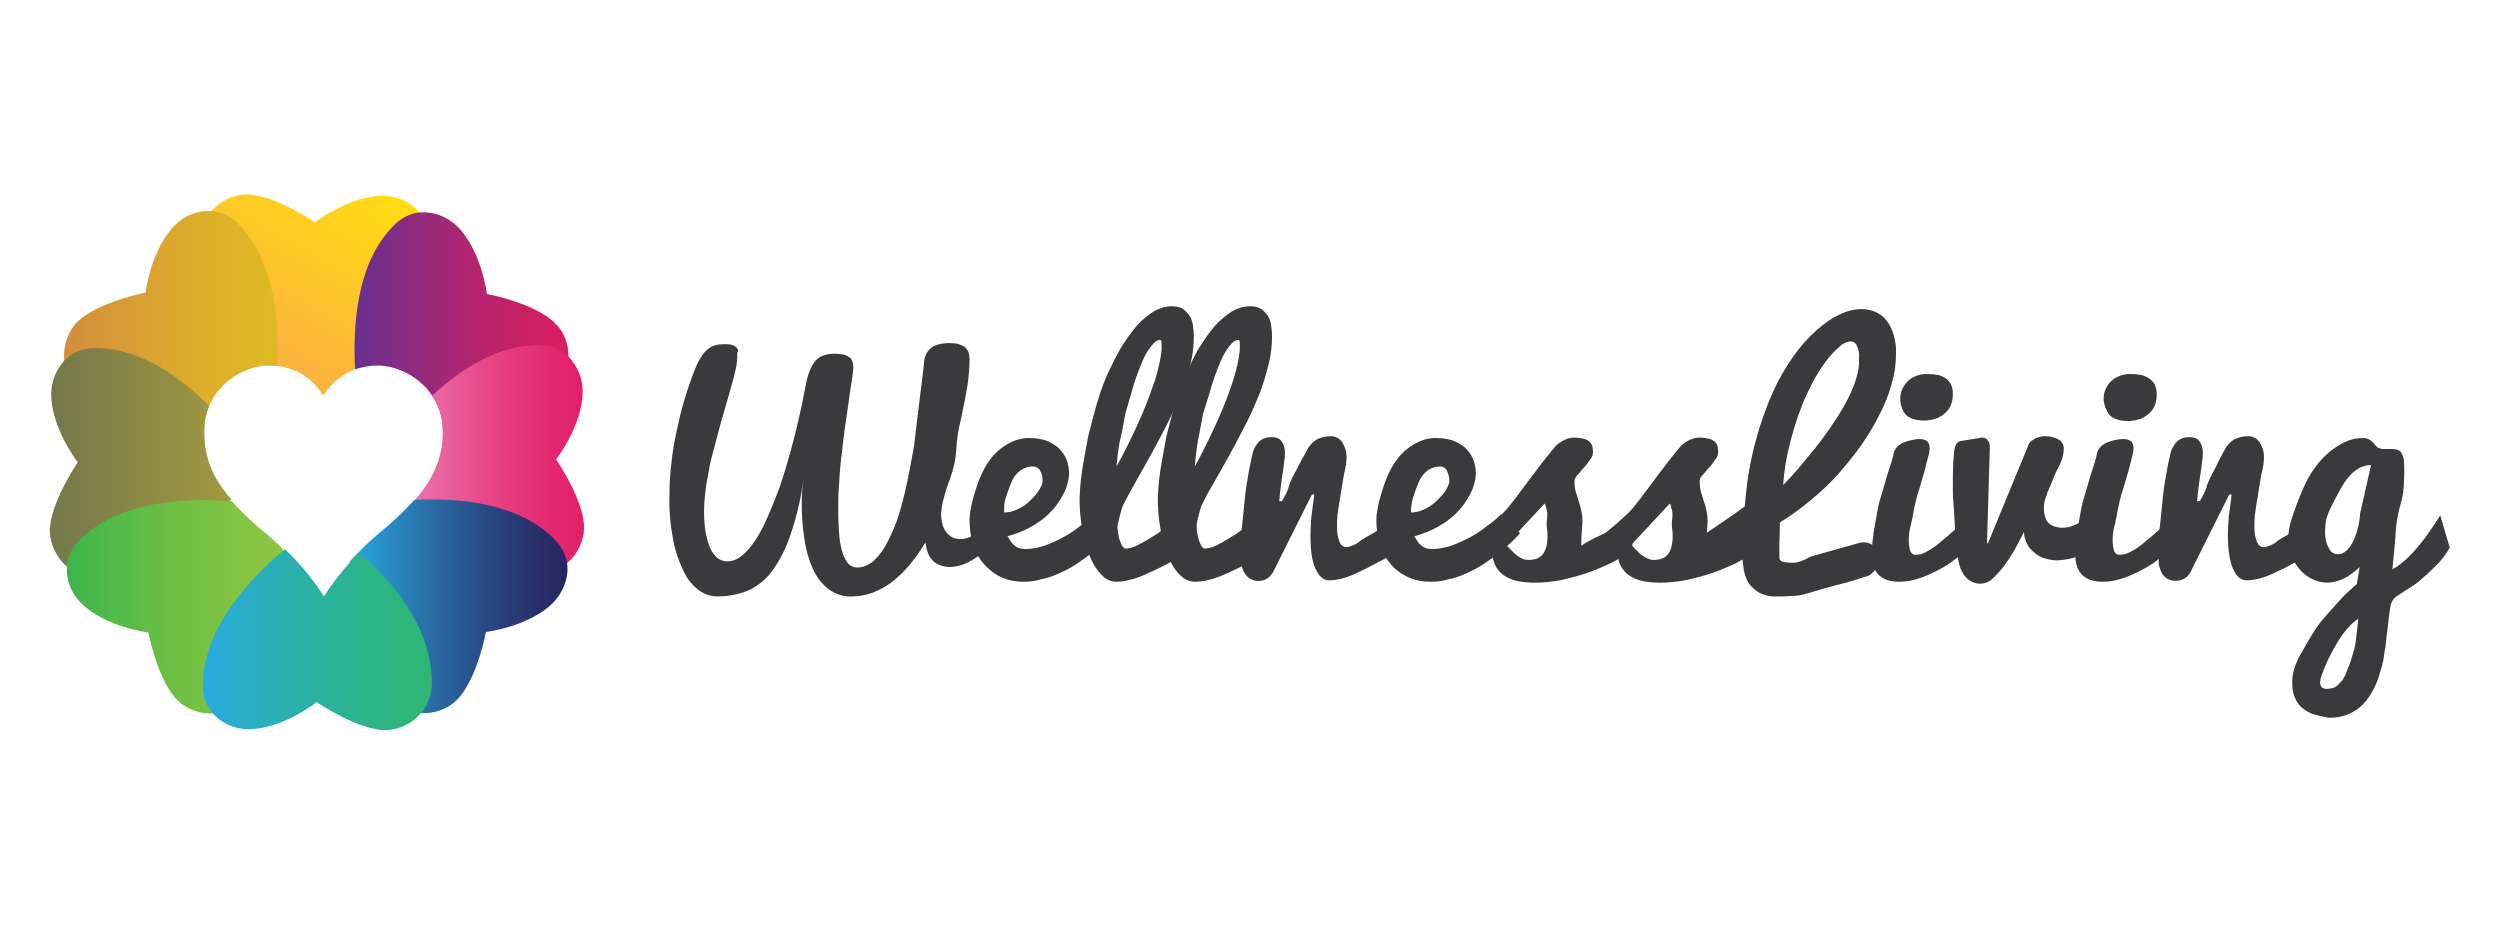
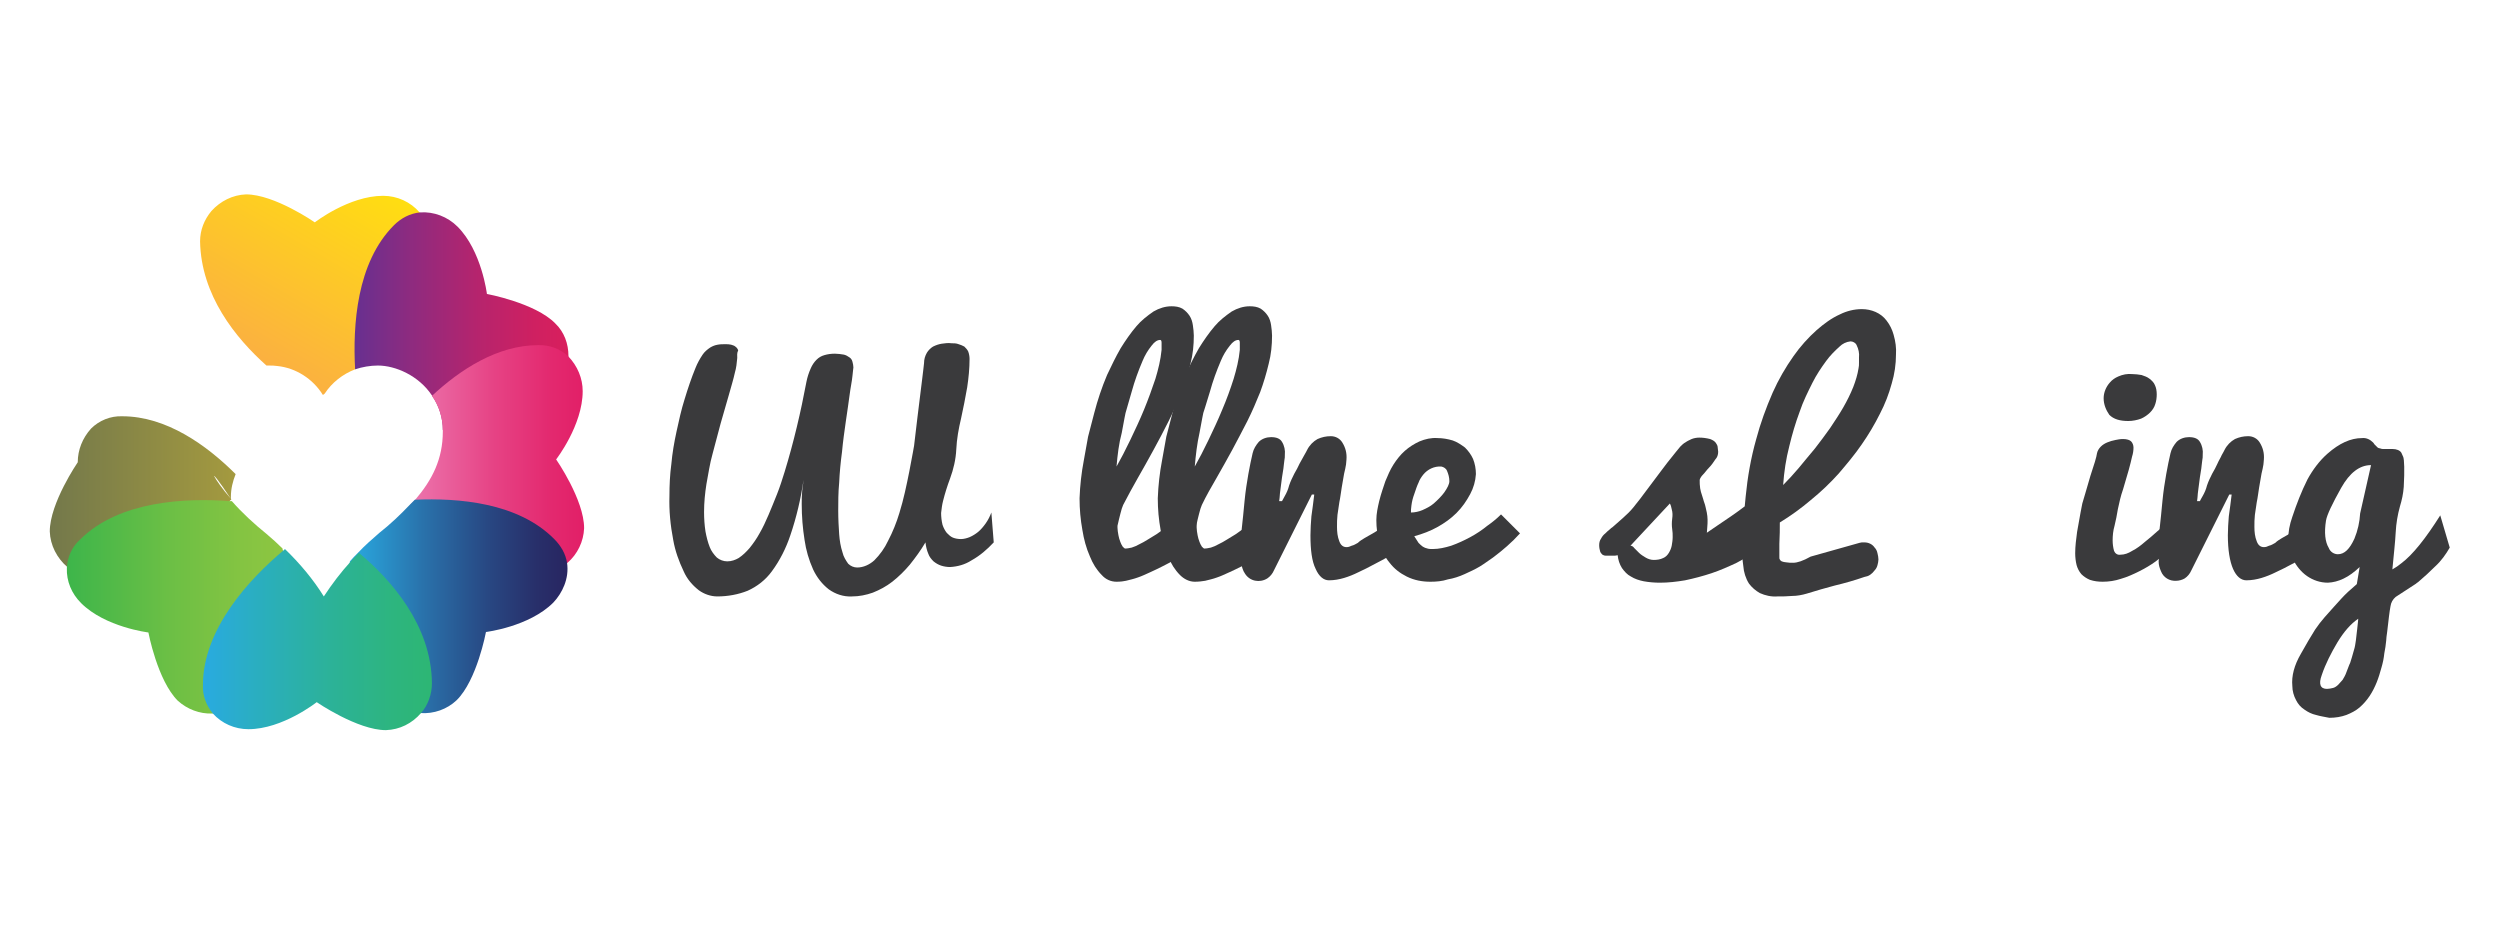
<svg xmlns="http://www.w3.org/2000/svg" version="1.1" id="Layer_1" x="0px" y="0px" viewBox="0 0 527.3 195.1" style="enable-background:new 0 0 527.3 195.1;" xml:space="preserve">
  <style type="text/css"> .st0{fill:url(#SVGID_1_);} .st1{fill:url(#SVGID_00000031902441864049784580000012539529058565798335_);} .st2{fill:url(#SVGID_00000072272737438660413370000007702551835309227455_);} .st3{fill:url(#SVGID_00000135654100695735781820000000713861931876781220_);} .st4{fill:url(#SVGID_00000147932413387389277880000014606493343750386829_);} .st5{fill:url(#SVGID_00000085237990672955043170000014939406689387350450_);} .st6{fill:url(#SVGID_00000178193219101779479140000005283765555024979093_);} .st7{fill:url(#SVGID_00000040542564068612588810000005120961195029388169_);} .st8{fill:#F9ED32;} .st9{fill:none;} .st10{fill:#3A3A3C;} </style>
  <g>
    <g id="Layer_2_00000090279751258432540580000009544491519686738602_">
      <g id="Layer_1-2">
        <linearGradient id="SVGID_1_" gradientUnits="userSpaceOnUse" x1="53.263" y1="122.544" x2="75.669" y2="161.354" gradientTransform="matrix(1 0 0 -1 0 198)">
          <stop offset="0" style="stop-color:#FBB041" />
          <stop offset="0.92" style="stop-color:#FFDA15" />
          <stop offset="1" style="stop-color:#FFDE11" />
        </linearGradient>
        <path class="st0" d="M90.6,50.6c0,11.1-8.7,21.1-15.7,27.3c0,0,0,0,0,0l0,0c-2.6,1-4.9,2.8-6.4,5.1c-0.1,0.1-0.2,0.2-0.4,0.3 c-2.1-3.4-5.7-5.7-9.6-6.1c-0.6-0.1-1.2-0.1-1.8-0.1c-0.2,0-0.3,0-0.5,0c-6.5-5.8-13.8-14.8-14-26.2c0-2.4,0.9-4.6,2.4-6.4 c1.9-2.1,4.5-3.4,7.3-3.5c6,0,14.5,5.9,14.5,5.9s7.2-5.6,14.4-5.6c3,0,5.8,1.3,7.7,3.5C89.9,46.5,90.6,48.5,90.6,50.6z" />
        <linearGradient id="SVGID_00000132791377150763867290000018233405518277740206_" gradientUnits="userSpaceOnUse" x1="13.387" y1="130.462" x2="58.56" y2="130.462" gradientTransform="matrix(1 0 0 -1 0 198)">
          <stop offset="0" style="stop-color:#D48C3D" />
          <stop offset="0.18" style="stop-color:#D79737" />
          <stop offset="0.69" style="stop-color:#DDB02A" />
          <stop offset="1" style="stop-color:#DFBA25" />
        </linearGradient>
-         <path style="fill:url(#SVGID_00000132791377150763867290000018233405518277740206_);" d="M58.5,77.2c-0.6-0.1-1.2-0.1-1.8-0.1 c-0.2,0-0.3,0-0.5,0c-4.3,0.2-9.9,3.2-12.1,8.6c-0.6,1.5-1,3.1-1,4.8c-8.5,0.3-19.1-1.3-26.8-8.7c-1.5-1.5-2.5-3.5-2.7-5.6 c-0.4-3,0.6-6.1,2.7-8.3c4.3-4.2,14.4-6.2,14.4-6.2s1.1-9.1,6.2-14.2c2.1-2.1,4.9-3.2,7.8-3c2.1,0.2,4.1,1.2,5.6,2.8 C58,55,58.9,67.9,58.5,77.2z" />
        <linearGradient id="SVGID_00000161633112038182061250000014669048662540033934_" gradientUnits="userSpaceOnUse" x1="10.476" y1="100.231" x2="48.776" y2="100.231" gradientTransform="matrix(1 0 0 -1 0 198)">
          <stop offset="0" style="stop-color:#73784B" />
          <stop offset="8.000000e-02" style="stop-color:#777B4A" />
          <stop offset="1" style="stop-color:#A3993F" />
        </linearGradient>
-         <path style="fill:url(#SVGID_00000161633112038182061250000014669048662540033934_);" d="M48.8,105.3c-0.1,0.1-0.1,0.2-0.2,0.2 c-5.6,7-15.4,16.3-28.2,16.4c-2.3,0-4.5-0.8-6.2-2.3c-2.2-1.9-3.6-4.6-3.7-7.5c0-6,5.9-14.6,5.9-14.6s-5.6-7.2-5.6-14.4 c0-2.6,1-5.1,2.8-7.1c1.7-1.7,4.1-2.7,6.6-2.6c9.3,0,17.8,6.1,23.9,12.2c-0.6,1.5-1,3.1-1,4.8c0,0.1,0,0.3,0,0.4 C43,96.7,45.1,101.2,48.8,105.3z" />
+         <path style="fill:url(#SVGID_00000161633112038182061250000014669048662540033934_);" d="M48.8,105.3c-0.1,0.1-0.1,0.2-0.2,0.2 c-5.6,7-15.4,16.3-28.2,16.4c-2.3,0-4.5-0.8-6.2-2.3c-2.2-1.9-3.6-4.6-3.7-7.5c0-6,5.9-14.6,5.9-14.6c0-2.6,1-5.1,2.8-7.1c1.7-1.7,4.1-2.7,6.6-2.6c9.3,0,17.8,6.1,23.9,12.2c-0.6,1.5-1,3.1-1,4.8c0,0.1,0,0.3,0,0.4 C43,96.7,45.1,101.2,48.8,105.3z" />
        <linearGradient id="SVGID_00000145774905957719241760000001055098011956041395_" gradientUnits="userSpaceOnUse" x1="14.15" y1="70.066" x2="60.148" y2="70.066" gradientTransform="matrix(1 0 0 -1 0 198)">
          <stop offset="0" style="stop-color:#3DB54A" />
          <stop offset="4.000000e-02" style="stop-color:#41B64A" />
          <stop offset="0.46" style="stop-color:#6BBF45" />
          <stop offset="0.8" style="stop-color:#84C442" />
          <stop offset="1" style="stop-color:#8EC641" />
        </linearGradient>
        <path style="fill:url(#SVGID_00000145774905957719241760000001055098011956041395_);" d="M51.4,147.7c-1.8,1.8-4.1,2.8-6.6,2.8 c-2.7,0.1-5.3-0.9-7.3-2.7c-4.3-4.3-6.2-14.4-6.2-14.4s-9.1-1.1-14.2-6.2c-2-2-3.1-4.6-3-7.4c0.1-2.3,1.1-4.5,2.8-6 c8.2-8.2,22.3-8.8,31.6-8.1l0.4,0c2.2,2.5,4.7,4.8,7.3,6.9c1.2,1,2.4,2.1,3.4,3.1c0,0.1,0,0.3,0.1,0.4 C60.8,124.9,60.4,138.5,51.4,147.7z" />
        <linearGradient id="SVGID_00000072241491040697672180000001293480495305182611_" gradientUnits="userSpaceOnUse" x1="74.752" y1="130.259" x2="119.923" y2="130.259" gradientTransform="matrix(1 0 0 -1 0 198)">
          <stop offset="0" style="stop-color:#673090" />
          <stop offset="0.25" style="stop-color:#8C2B80" />
          <stop offset="0.58" style="stop-color:#B6246D" />
          <stop offset="0.84" style="stop-color:#CF2061" />
          <stop offset="1" style="stop-color:#D91F5D" />
        </linearGradient>
        <path style="fill:url(#SVGID_00000072241491040697672180000001293480495305182611_);" d="M119.9,75.1c0,2.6-1,5.1-2.8,6.9 c-6.7,6.6-15.8,8.5-23.7,8.7c0-2.6-0.8-5.1-2.3-7.3c-2.8-4.2-7.7-6.3-11.4-6.3c-1.6,0-3.3,0.3-4.8,0.8c0,0,0,0,0,0l0,0 c-0.5-9.3,0.3-22.5,8.2-30.4c1.5-1.5,3.4-2.5,5.5-2.7c2.9-0.2,5.8,0.9,7.9,3c5.1,5.1,6.2,14.2,6.2,14.2s10.2,1.9,14.4,6.2 C119,70,119.9,72.5,119.9,75.1z" />
        <linearGradient id="SVGID_00000142866219052375844860000002356493320756274056_" gradientUnits="userSpaceOnUse" x1="86.496" y1="101.086" x2="123.13" y2="101.086" gradientTransform="matrix(1 0 0 -1 0 198)">
          <stop offset="0" style="stop-color:#EC76AE" />
          <stop offset="9.000000e-02" style="stop-color:#EB6CA6" />
          <stop offset="0.49" style="stop-color:#E64284" />
          <stop offset="0.81" style="stop-color:#E3296F" />
          <stop offset="1" style="stop-color:#E21F67" />
        </linearGradient>
        <path style="fill:url(#SVGID_00000142866219052375844860000002356493320756274056_);" d="M86.5,106.5c5.8,6.7,15,14.5,26.8,14.6 c2.4,0,4.6-0.9,6.4-2.4c2.1-1.8,3.4-4.5,3.5-7.3c0-6-5.9-14.5-5.9-14.5s5.6-7.2,5.6-14.4c0-2.7-1.1-5.3-3-7.3 c-1.7-1.6-4-2.5-6.4-2.4c-8.6,0-16.5,5.2-22.4,10.7c1.5,2.1,2.3,4.7,2.3,7.3c0,0.1,0,0.1,0,0.2c0,5.8-2.2,10.2-5.9,14.5 L86.5,106.5z" />
        <linearGradient id="SVGID_00000144314029145444676340000012091009519803456700_" gradientUnits="userSpaceOnUse" x1="73.703" y1="70.109" x2="119.723" y2="70.109" gradientTransform="matrix(1 0 0 -1 0 198)">
          <stop offset="0" style="stop-color:#29AAE1" />
          <stop offset="0.33" style="stop-color:#2973AC" />
          <stop offset="0.63" style="stop-color:#284883" />
          <stop offset="0.86" style="stop-color:#282F6A" />
          <stop offset="1" style="stop-color:#282561" />
        </linearGradient>
        <path style="fill:url(#SVGID_00000144314029145444676340000012091009519803456700_);" d="M87.5,105.4c9.2-0.4,21.8,0.6,29.4,8.3 c1.4,1.4,2.4,3.1,2.7,5c0.5,3.3-1,6.4-2.9,8.4c-5.1,5.1-14.2,6.2-14.2,6.2s-1.9,10.2-6.2,14.4c-2,1.9-4.8,2.9-7.6,2.7 c-2.4-0.1-4.6-1.1-6.3-2.8c-8.2-8.4-9.3-20.4-8.6-29.2c0.5-0.6,1.1-1.2,1.7-1.8c1.4-1.5,2.9-2.8,4.5-4.2c2.3-1.8,4.4-3.8,6.4-5.9 L87.5,105.4z" />
        <linearGradient id="SVGID_00000016074647521541515770000005791867987379337137_" gradientUnits="userSpaceOnUse" x1="42.65" y1="63.073" x2="91.076" y2="63.073" gradientTransform="matrix(1 0 0 -1 0 198)">
          <stop offset="0" style="stop-color:#29AAE1" />
          <stop offset="0.23" style="stop-color:#2AAEC1" />
          <stop offset="0.57" style="stop-color:#2CB297" />
          <stop offset="0.84" style="stop-color:#2DB57E" />
          <stop offset="1" style="stop-color:#2DB674" />
        </linearGradient>
        <path style="fill:url(#SVGID_00000016074647521541515770000005791867987379337137_);" d="M91.1,144.1c0,2.3-0.8,4.6-2.3,6.3 c-1.9,2.2-4.5,3.5-7.4,3.6c-6,0-14.6-5.9-14.6-5.9s-7.2,5.7-14.4,5.7c-2.9,0-5.6-1.2-7.5-3.3c-1.4-1.7-2.2-3.8-2.1-6 c0-11.9,9.9-22.5,17.1-28.5c0.1-0.1,0.1-0.1,0.2-0.2c3.1,3,5.9,6.3,8.2,10c1.7-2.6,3.6-5.1,5.7-7.4c0.5-0.6,1.1-1.2,1.7-1.8 C82.5,122.3,91,131.9,91.1,144.1z" />
        <path class="st8" d="M74.9,77.9C74.9,77.9,74.9,77.9,74.9,77.9L74.9,77.9C74.9,77.9,74.9,77.9,74.9,77.9z" />
        <path class="st9" d="M87.5,105.4c-0.3,0.4-0.7,0.8-1.1,1.1" />
        <path class="st10" d="M155.5,75.5c-0.1,1.1-0.2,2.1-0.5,3.1c-0.3,1.4-0.8,3-1.3,4.8c-0.5,1.8-1.1,3.8-1.7,5.9 c-0.6,2.1-1.1,4.3-1.7,6.4s-0.9,4.3-1.3,6.4c-0.3,1.9-0.5,3.9-0.5,5.9c0,1.4,0.1,2.8,0.3,4.1c0.2,1.1,0.5,2.3,0.9,3.3 c0.3,0.8,0.9,1.6,1.5,2.2c0.6,0.5,1.4,0.8,2.2,0.8c0.9,0,1.7-0.3,2.4-0.7c0.9-0.6,1.6-1.3,2.3-2.1c0.8-1,1.5-2,2.1-3.1 c0.7-1.2,1.3-2.5,1.9-3.9c0.6-1.4,1.2-2.9,1.8-4.4c0.6-1.5,1.1-3.1,1.6-4.7c1.9-6.2,3.4-12.6,4.6-19c0.2-1,0.5-1.9,0.9-2.8 c0.3-0.7,0.7-1.3,1.2-1.8c0.5-0.5,1-0.8,1.7-1c0.7-0.2,1.4-0.3,2.2-0.3c0.6,0,1.3,0.1,1.9,0.2c0.4,0.1,0.8,0.3,1.2,0.6 c0.3,0.2,0.5,0.5,0.6,0.9c0.1,0.4,0.2,0.8,0.2,1.2c0,0.1-0.1,0.7-0.2,1.8s-0.4,2.4-0.6,4s-0.5,3.5-0.8,5.6s-0.6,4.2-0.8,6.4 c-0.3,2.2-0.5,4.4-0.6,6.5c-0.2,2.1-0.2,4.1-0.2,5.9c0,1.8,0.1,3.5,0.2,5c0.1,1.3,0.3,2.6,0.7,3.8c0.2,0.9,0.7,1.7,1.2,2.4 c0.5,0.5,1.2,0.8,1.9,0.8c1.3,0,2.6-0.6,3.6-1.5c1.2-1.2,2.2-2.6,2.9-4.1c1-1.9,1.8-3.9,2.4-5.9c0.9-2.9,1.5-5.8,2.1-8.8 c0.7-3.6,1-5.4,1-5.4l0.7-5.9c0.5-3.9,0.8-6.6,1-8.1c0.2-1.5,0.3-2.6,0.4-3.4c0-0.8,0.2-1.5,0.6-2.2c0.3-0.5,0.8-1,1.3-1.3 c0.6-0.3,1.2-0.5,1.8-0.6c0.7-0.1,1.4-0.2,2.1-0.1c0.5,0,1,0,1.5,0.2c0.4,0.1,0.8,0.3,1.2,0.5c0.3,0.3,0.6,0.6,0.8,1 c0.2,0.5,0.3,1.1,0.3,1.6c0,2-0.2,4-0.5,6c-0.4,2.2-0.8,4.4-1.3,6.6c-0.5,2.1-0.9,4.3-1,6.5c-0.1,2.1-0.6,4.2-1.3,6.1 c-0.6,1.6-1.1,3.2-1.5,4.8c-0.2,0.8-0.3,1.6-0.4,2.5c0,0.8,0.1,1.7,0.3,2.5c0.2,0.6,0.5,1.2,0.9,1.7c0.4,0.4,0.8,0.8,1.3,1 c0.5,0.2,1.1,0.3,1.7,0.3c0.6,0,1.3-0.2,1.8-0.4c0.7-0.3,1.3-0.7,1.8-1.1c0.6-0.5,1.1-1.1,1.6-1.8c0.5-0.7,0.9-1.5,1.2-2.3 l0.5,6.3c-1.4,1.5-2.9,2.8-4.7,3.8c-1.4,0.9-2.9,1.3-4.5,1.4c-0.6,0-1.3-0.1-1.9-0.3c-0.6-0.2-1.1-0.5-1.6-0.9 c-0.5-0.5-0.9-1-1.1-1.6c-0.3-0.7-0.5-1.5-0.6-2.4c-1,1.7-2.1,3.2-3.3,4.7c-1.1,1.3-2.3,2.5-3.7,3.6c-1.3,1-2.6,1.7-4.1,2.3 c-1.4,0.5-2.9,0.8-4.4,0.8c-1.8,0.1-3.5-0.5-4.9-1.5c-1.4-1.1-2.5-2.5-3.3-4.2c-0.9-2-1.5-4.1-1.8-6.2c-0.4-2.5-0.6-5-0.6-7.6 c0-0.9,0-1.8,0.1-2.8c0.1-0.9,0.2-1.6,0.3-2.3c-0.6,4-1.5,7.9-2.8,11.7c-0.9,2.7-2.2,5.3-3.9,7.6c-1.3,1.8-3.1,3.2-5.1,4.1 c-2,0.8-4.2,1.2-6.4,1.2c-1.4,0-2.8-0.5-3.9-1.3c-1.4-1.1-2.5-2.4-3.2-4c-1-2.1-1.8-4.3-2.2-6.6c-0.6-3.1-0.9-6.2-0.8-9.3 c0-2.2,0.1-4.5,0.4-6.7c0.2-2.3,0.6-4.6,1.1-6.9c0.5-2.3,1-4.6,1.7-6.8c0.7-2.3,1.4-4.4,2.3-6.6c0.4-1,0.9-1.9,1.5-2.8 c0.4-0.6,1-1.1,1.6-1.5c0.5-0.3,1-0.5,1.6-0.6c0.5-0.1,1.1-0.1,1.6-0.1c0.4,0,0.8,0,1.2,0.1c0.3,0.1,0.7,0.2,0.9,0.4 c0.3,0.2,0.5,0.5,0.6,0.8C155.4,74.5,155.5,75,155.5,75.5z" />
-         <path class="st10" d="M215.9,122.7c-1.7,0-3.4-0.3-5-1.1c-1.4-0.7-2.6-1.7-3.6-2.9c-1-1.2-1.7-2.6-2.1-4.1 c-0.5-1.6-0.7-3.3-0.7-4.9c0-1.4,0.3-2.7,0.6-4c0.4-1.6,0.9-3,1.3-4.2c0.5-1.2,1-2.4,1.7-3.5c0.7-1.1,1.5-2.1,2.4-2.9 c0.9-0.8,2-1.5,3.1-2c1.2-0.5,2.5-0.8,3.8-0.7c1.1,0,2.2,0.2,3.2,0.5c0.9,0.3,1.8,0.9,2.6,1.5c0.7,0.7,1.3,1.5,1.7,2.4 c0.4,1,0.6,2.1,0.6,3.2c-0.1,1.5-0.5,2.9-1.2,4.2c-0.8,1.5-1.7,2.8-2.9,4c-1.2,1.2-2.5,2.1-3.9,2.9c-1.6,0.9-3.2,1.5-5,2 c0.3,0.5,0.6,0.9,0.9,1.4c0.3,0.3,0.6,0.6,0.9,0.8c0.3,0.2,0.6,0.3,1,0.4c0.4,0.1,0.7,0.1,1.1,0.1c1.3,0,2.6-0.3,3.9-0.7 c1.4-0.5,2.7-1.1,4-1.8c1.3-0.7,2.5-1.5,3.6-2.4c1-0.7,2-1.5,2.9-2.4l4,4c-1.8,1.9-3.7,3.6-5.8,5.1c-0.9,0.6-1.8,1.3-2.8,1.9 c-1,0.6-2.1,1.1-3.2,1.6c-1.1,0.5-2.3,0.9-3.5,1.1C218.3,122.6,217.1,122.7,215.9,122.7z M211.8,108.1c0.8,0,1.7-0.2,2.4-0.5 c0.9-0.4,1.7-0.8,2.4-1.4c0.8-0.7,1.6-1.5,2.2-2.3c0.7-1,1.1-1.8,1.1-2.4c0-0.8-0.1-1.5-0.5-2.2c-0.2-0.5-0.7-0.8-1.3-0.9 c-1.5-0.1-2.9,0.6-3.8,1.7c-0.4,0.5-0.8,1.1-1,1.7c-0.3,0.6-0.6,1.5-0.9,2.4c-0.3,0.8-0.5,1.6-0.6,2.4 C211.8,107.2,211.8,107.7,211.8,108.1z" />
        <path class="st10" d="M235.5,122.7c-1.2,0-2.3-0.5-3.1-1.4c-1.1-1.1-1.9-2.4-2.5-3.9c-0.8-1.8-1.3-3.7-1.6-5.6 c-0.4-2.2-0.6-4.4-0.6-6.7c0.1-2.7,0.4-5.4,0.9-8c0.6-3.4,0.9-5,0.9-5l1.3-5c0.7-2.7,1.6-5.4,2.7-8c0.9-1.9,1.8-3.8,2.9-5.7 c1-1.6,2.1-3.2,3.3-4.6c1-1.2,2.3-2.2,3.6-3.1c1.2-0.7,2.5-1.1,3.8-1.1c0.8,0,1.6,0.1,2.3,0.5c0.6,0.4,1.1,0.9,1.5,1.5 c0.4,0.6,0.6,1.3,0.7,2c0.1,0.7,0.2,1.5,0.2,2.2c0,2-0.2,4-0.7,5.9c-0.5,2.1-1.1,4.1-1.9,6c-0.8,2-1.7,4.1-2.7,6.1 c-1,2-2.1,4.1-3.2,6.1c-1.1,2-2.2,4-3.3,5.9c-1.1,1.9-2.1,3.8-3.1,5.7c-0.1,0.3-0.2,0.5-0.3,0.8c-0.1,0.3-0.2,0.7-0.3,1.1 c-0.1,0.4-0.2,0.8-0.3,1.2s-0.2,0.9-0.3,1.3v0.4c0,0.5,0.1,1,0.2,1.6c0.1,0.5,0.2,0.9,0.4,1.4c0.1,0.3,0.3,0.7,0.5,1 c0.2,0.2,0.4,0.4,0.5,0.4c0.5,0,0.9-0.1,1.4-0.2c0.6-0.2,1.1-0.4,1.6-0.7c0.6-0.3,1.2-0.6,1.8-1s1.2-0.7,1.8-1.1 c1.3-0.9,2.7-1.9,4.1-3l2.7,6.5c-1.9,1.2-3.7,2.4-5.6,3.3c-0.8,0.4-1.6,0.8-2.5,1.2c-0.9,0.4-1.7,0.8-2.6,1.1 c-0.8,0.3-1.7,0.5-2.5,0.7C237.1,122.6,236.3,122.7,235.5,122.7z M235.5,98.4c0.9-1.6,1.9-3.5,2.9-5.6c1-2.1,2-4.2,2.9-6.4 c0.9-2.2,1.7-4.4,2.4-6.5c0.6-2,1.1-4,1.3-6.1c0-0.6,0-1.1,0-1.5c0-0.4-0.1-0.6-0.3-0.6c-0.6,0-1.2,0.4-1.8,1.2 c-0.8,1-1.4,2-1.9,3.2c-0.9,2.1-1.7,4.3-2.3,6.5l-1.3,4.5c0,0-0.3,1.4-0.8,4.2C236,93.5,235.7,96,235.5,98.4L235.5,98.4z" />
        <path class="st10" d="M252,122.7c-1.2,0-2.3-0.6-3.1-1.4c-1.1-1.1-1.9-2.4-2.5-3.9c-0.8-1.8-1.3-3.7-1.6-5.6 c-0.4-2.2-0.6-4.4-0.6-6.7c0.1-2.7,0.4-5.4,0.9-8c0.6-3.4,0.9-5,0.9-5l1.3-5c0.7-2.7,1.6-5.4,2.7-8c0.9-1.9,1.8-3.8,2.9-5.7 c1-1.6,2.1-3.2,3.3-4.6c1-1.2,2.3-2.2,3.6-3.1c1.2-0.7,2.5-1.1,3.8-1.1c0.8,0,1.6,0.1,2.3,0.5c0.6,0.4,1.1,0.9,1.5,1.5 c0.4,0.6,0.6,1.3,0.7,2c0.1,0.7,0.2,1.5,0.2,2.2c0,2-0.2,4-0.7,5.9c-0.5,2.1-1.1,4.1-1.8,6c-0.8,2-1.7,4.1-2.7,6.1 c-1,2-2.1,4-3.2,6.1c-1.1,2-2.2,4-3.3,5.9c-1.1,1.9-2.2,3.8-3.1,5.7c-0.1,0.3-0.2,0.5-0.3,0.8c-0.1,0.3-0.2,0.7-0.3,1.1 s-0.2,0.8-0.3,1.2s-0.2,0.9-0.2,1.3v0.4c0,0.5,0.1,1,0.2,1.6c0.1,0.5,0.2,0.9,0.4,1.4c0.1,0.3,0.3,0.7,0.5,1 c0.2,0.2,0.4,0.4,0.5,0.4c0.5,0,0.9-0.1,1.4-0.2c0.6-0.2,1.1-0.4,1.6-0.7c0.6-0.3,1.2-0.6,1.8-1c0.6-0.4,1.2-0.7,1.8-1.1 c1.3-0.9,2.7-1.9,4.1-3l2.7,6.5c-1.9,1.2-3.7,2.4-5.6,3.3c-0.8,0.4-1.6,0.8-2.5,1.2c-0.9,0.4-1.7,0.8-2.6,1.1 c-0.8,0.3-1.7,0.5-2.5,0.7C253.6,122.6,252.8,122.7,252,122.7z M252,98.4c0.9-1.6,1.9-3.5,2.9-5.6c1-2.1,2-4.2,2.9-6.4 c0.9-2.1,1.7-4.3,2.4-6.5c0.6-2,1.1-4,1.3-6.1c0-0.6,0-1.1,0-1.5c0-0.4-0.1-0.6-0.3-0.6c-0.6,0-1.2,0.4-1.8,1.2 c-0.8,1-1.4,2-1.9,3.2c-0.9,2.1-1.7,4.3-2.3,6.5c-0.9,3-1.4,4.5-1.4,4.5s-0.3,1.4-0.8,4.2C252.5,93.5,252.2,96,252,98.4z" />
        <path class="st10" d="M261.7,116.3c0-1.4,0.1-2.9,0.2-4.7c0.2-1.8,0.4-3.7,0.6-5.9c0.2-2.1,0.5-4,0.8-5.7 c0.3-1.7,0.6-3.1,0.9-4.4c0.2-0.9,0.7-1.7,1.3-2.4c0.7-0.7,1.7-1,2.6-1c1.1,0,1.9,0.3,2.3,1c0.5,0.8,0.7,1.8,0.6,2.7 c0,0.4,0,0.8-0.1,1.2c-0.1,0.5-0.1,1.1-0.2,1.7c-0.1,0.6-0.2,1.3-0.3,1.9c-0.1,0.7-0.2,1.4-0.3,2.3c-0.1,0.8-0.2,1.5-0.2,1.9 c0,0.3-0.1,0.6-0.1,0.8h0.6l0.6-1.1c0.4-0.7,0.7-1.4,0.9-2.2c0.3-0.9,0.7-1.7,1.1-2.5c0.4-0.7,0.8-1.4,1.1-2.1 c0.4-0.7,0.7-1.3,1-1.8c0.3-0.5,0.5-0.9,0.6-1.1c0.5-1,1.3-1.8,2.2-2.3c0.9-0.4,1.8-0.6,2.8-0.6c1,0,1.9,0.5,2.4,1.3 c0.7,1.1,1,2.3,0.9,3.6c0,0.4-0.1,0.8-0.1,1.1c-0.1,0.5-0.2,1.2-0.4,1.9c-0.1,0.7-0.3,1.7-0.5,2.9c-0.2,1.2-0.3,2.2-0.5,3.1 c-0.1,0.9-0.3,1.8-0.4,2.7c-0.1,0.9-0.1,1.7-0.1,2.5c0,1.1,0.1,2.1,0.5,3.1c0.3,0.8,0.8,1.2,1.5,1.2c0.4,0,0.7-0.1,1.1-0.3 c0.5-0.1,0.9-0.4,1.3-0.6c0.4-0.4,0.9-0.7,1.4-1c0.7-0.4,1.4-0.8,2.1-1.2c1.6-1,3.6-2.3,5.9-3.8l0,6.9l-1.5,1.2 c-0.1,0.1-1.1,0.6-2.9,1.6c-2.6,1.4-4.2,2.2-4.9,2.5c-1,0.5-2,0.9-3,1.2c-1,0.3-2.1,0.5-3.2,0.5c-1.1,0-2.1-0.8-2.8-2.4 c-0.8-1.6-1.1-4-1.1-7.1c0-1.3,0.1-2.7,0.2-4c0.2-1.4,0.4-2.9,0.6-4.6h-0.5l-8,16c-0.3,0.7-0.8,1.3-1.4,1.7c-1.6,1-3.7,0.6-4.7-1 c-0.1-0.2-0.2-0.3-0.3-0.5c-0.3-0.7-0.5-1.3-0.5-2.1C261.8,117.9,261.7,117.1,261.7,116.3z" />
        <path class="st10" d="M301.7,122.7c-1.7,0-3.4-0.3-5-1.1c-1.4-0.7-2.6-1.6-3.6-2.9c-1-1.2-1.7-2.6-2.1-4.1 c-0.5-1.6-0.7-3.3-0.7-4.9c0-1.4,0.3-2.7,0.6-4c0.4-1.6,0.9-3,1.3-4.2c0.5-1.2,1-2.4,1.7-3.5c0.7-1.1,1.5-2.1,2.4-2.9 c0.9-0.8,2-1.5,3.1-2c1.2-0.5,2.5-0.8,3.8-0.7c1.1,0,2.2,0.2,3.2,0.5c0.9,0.3,1.8,0.9,2.6,1.5c0.7,0.7,1.3,1.5,1.7,2.4 c0.4,1,0.6,2.1,0.6,3.2c-0.1,1.5-0.5,2.9-1.2,4.2c-0.8,1.5-1.7,2.8-2.9,4c-1.2,1.2-2.5,2.1-3.9,2.9c-1.6,0.9-3.2,1.5-5,2 c0.3,0.5,0.6,0.9,0.9,1.4c0.3,0.3,0.6,0.6,0.9,0.8c0.3,0.2,0.6,0.3,1,0.4c0.3,0.1,0.7,0.1,1.1,0.1c1.3,0,2.6-0.3,3.9-0.7 c1.4-0.5,2.7-1.1,4-1.8c1.3-0.7,2.5-1.5,3.6-2.4c1-0.7,2-1.5,2.9-2.4l4,4c-1.7,1.9-3.7,3.6-5.7,5.1c-0.9,0.6-1.8,1.3-2.8,1.9 c-1,0.6-2.1,1.1-3.2,1.6c-1.1,0.5-2.3,0.9-3.5,1.1C304.2,122.6,302.9,122.7,301.7,122.7z M297.6,108.1c0.8,0,1.7-0.2,2.4-0.5 c0.9-0.4,1.7-0.8,2.4-1.4c0.8-0.7,1.6-1.5,2.2-2.3c0.7-1,1.1-1.8,1.1-2.4c0-0.8-0.2-1.5-0.5-2.2c-0.2-0.5-0.7-0.8-1.2-0.9 c-1.5-0.1-2.9,0.6-3.8,1.7c-0.4,0.5-0.8,1.1-1,1.7c-0.3,0.6-0.6,1.5-0.9,2.4c-0.3,0.8-0.5,1.6-0.6,2.4 C297.6,107.2,297.6,107.7,297.6,108.1z" />
-         <path class="st10" d="M313.7,111.2c1.1-1,2.1-1.8,2.8-2.5c0.8-0.7,1.5-1.5,2.1-2.3c0.7-0.9,1.3-1.6,1.7-2.2l1.5-2l2.1-2.8 c0.8-1.1,1.9-2.5,3.2-4.1c0.3-0.4,0.6-0.7,0.9-1.1c0.3-0.3,0.7-0.7,1.1-0.9c0.4-0.3,0.9-0.5,1.3-0.7c0.5-0.2,1.1-0.3,1.6-0.3 c0.8,0,1.5,0.1,2.3,0.3c0.5,0.2,0.9,0.4,1.2,0.8c0.2,0.3,0.4,0.6,0.4,1c0,0.3,0.1,0.6,0.1,0.9c0,0.6-0.2,1.2-0.6,1.6 c-0.4,0.6-0.8,1.2-1.3,1.7c-0.5,0.5-0.9,1.1-1.3,1.5c-0.3,0.3-0.6,0.7-0.7,1.1c0,0.6,0,1.2,0.1,1.8c0.1,0.5,0.2,1,0.4,1.5 c0.2,0.5,0.3,1.1,0.5,1.6c0.2,0.5,0.3,1.2,0.5,2c0.2,1,0.2,2,0.1,3.1c-0.1,1.3-0.2,2.6-0.2,3.9c0.8-0.5,1.6-1,2.4-1.4l2.7-1.3 c0.9-0.4,1.9-0.9,2.8-1.4c1-0.6,2-1.2,2.9-1.9l0,6.9c-1.4,1-2.9,1.9-4.4,2.7c-1.7,0.8-3.5,1.6-5.3,2.2c-1.8,0.6-3.7,1.1-5.6,1.5 c-1.8,0.3-3.5,0.5-5.3,0.5c-1.1,0-2.3-0.1-3.4-0.3c-1-0.2-1.9-0.5-2.7-1c-0.8-0.4-1.4-1.1-1.9-1.8c-0.5-0.8-0.8-1.7-0.9-2.7 c-0.3,0.1-0.6,0.1-0.8,0.1c-0.3,0-0.5,0-0.8,0c-0.3,0-0.6,0-0.9,0c-0.3,0-0.5-0.1-0.7-0.2c-0.2-0.2-0.4-0.4-0.5-0.7 c-0.1-0.4-0.2-0.8-0.2-1.3c0-0.5,0.1-1,0.4-1.4c0.2-0.4,0.5-0.8,0.9-1.1c0.3-0.3,0.6-0.6,1-0.9 C313.3,111.5,313.5,111.3,313.7,111.2z M317.5,115.1c0.3,0,0.6,0.2,0.8,0.5c0.3,0.3,0.6,0.6,1,1c0.4,0.4,0.9,0.7,1.3,1 c0.5,0.3,1.1,0.5,1.8,0.5c0.7,0,1.4-0.1,2-0.4c0.5-0.2,0.9-0.6,1.2-1.1c0.3-0.5,0.5-1,0.6-1.5c0.1-0.6,0.2-1.2,0.2-1.8 c0-0.6,0-1.1-0.1-1.7c-0.1-0.7-0.1-1.4,0-2.2c0.1-0.7,0.1-1.3-0.1-2c-0.1-0.5-0.2-0.9-0.4-1.2L317.5,115.1z" />
        <path class="st10" d="M340.1,111.2c1.1-1,2.1-1.8,2.8-2.5c0.8-0.7,1.5-1.5,2.1-2.3c0.7-0.9,1.3-1.6,1.7-2.2l1.5-2l2.1-2.8 c0.8-1.1,1.9-2.5,3.2-4.1c0.3-0.4,0.6-0.7,0.9-1.1c0.3-0.3,0.7-0.7,1.1-0.9c0.4-0.3,0.9-0.5,1.3-0.7c0.5-0.2,1.1-0.3,1.6-0.3 c0.8,0,1.5,0.1,2.3,0.3c0.5,0.2,0.9,0.4,1.2,0.8c0.2,0.3,0.4,0.6,0.4,1c0,0.3,0.1,0.6,0.1,0.9c0,0.6-0.2,1.2-0.6,1.6 c-0.4,0.6-0.8,1.2-1.3,1.7c-0.5,0.5-0.9,1.1-1.3,1.5c-0.3,0.3-0.6,0.7-0.7,1.1c0,0.6,0,1.2,0.1,1.8c0.1,0.5,0.2,1,0.4,1.5 c0.2,0.5,0.3,1.1,0.5,1.6c0.2,0.5,0.3,1.2,0.5,2c0.2,1,0.2,2,0.1,3.1c-0.1,1.3-0.2,2.6-0.2,3.9c0.8-0.5,1.6-1,2.4-1.4l2.7-1.3 c0.9-0.4,1.9-0.9,2.8-1.4c1-0.6,2-1.2,2.9-1.9l0,6.9c-1.4,1-2.9,1.9-4.4,2.7c-1.7,0.8-3.5,1.6-5.3,2.2c-1.8,0.6-3.7,1.1-5.6,1.5 c-1.8,0.3-3.5,0.5-5.3,0.5c-1.1,0-2.3-0.1-3.4-0.3c-1-0.2-1.9-0.5-2.7-1c-0.8-0.4-1.4-1.1-1.9-1.8c-0.5-0.8-0.8-1.7-0.9-2.7 c-0.3,0.1-0.6,0.1-0.8,0.1c-0.3,0-0.5,0-0.8,0c-0.3,0-0.6,0-0.9,0c-0.3,0-0.5-0.1-0.7-0.2c-0.2-0.2-0.4-0.4-0.5-0.7 c-0.1-0.4-0.2-0.8-0.2-1.3c0-0.5,0.1-1,0.4-1.4c0.2-0.4,0.5-0.8,0.9-1.1c0.3-0.3,0.6-0.6,1-0.9 C339.7,111.5,339.9,111.3,340.1,111.2z M343.9,115.1c0.3,0,0.6,0.2,0.8,0.5c0.3,0.3,0.6,0.6,1,1c0.4,0.4,0.9,0.7,1.4,1 c0.5,0.3,1.1,0.5,1.7,0.5c0.7,0,1.4-0.1,2-0.4c0.5-0.2,0.9-0.6,1.2-1.1c0.3-0.5,0.5-1,0.6-1.5c0.1-0.6,0.2-1.2,0.2-1.8 c0-0.6,0-1.1-0.1-1.7c-0.1-0.7-0.1-1.4,0-2.2c0.1-0.7,0.1-1.3-0.1-2c-0.1-0.5-0.2-0.9-0.4-1.2L343.9,115.1z" />
        <path class="st10" d="M358.7,113.2c0.3-0.2,0.7-0.5,1.4-0.9l2.2-1.5c0.9-0.6,1.8-1.2,2.8-1.9c1-0.7,2-1.4,2.9-2.1l0.2-2.1 c0.4-4.1,1.1-8.1,2.2-12c0.9-3.4,2.1-6.7,3.5-9.9c1.2-2.7,2.7-5.3,4.4-7.7c1.4-2,3.1-3.9,4.9-5.5c1.5-1.3,3.1-2.5,4.9-3.3 c1.4-0.7,3-1.1,4.6-1.1c1,0,2,0.2,2.9,0.6c0.9,0.4,1.7,1,2.3,1.8c0.7,0.9,1.2,1.9,1.5,3c0.4,1.4,0.6,2.8,0.5,4.2 c0,2-0.3,4.1-0.9,6.1c-0.6,2.2-1.4,4.3-2.5,6.4c-1.1,2.2-2.4,4.4-3.8,6.4c-1.5,2.2-3.2,4.2-4.9,6.2c-1.8,2-3.8,3.9-5.9,5.6 c-2,1.7-4.2,3.3-6.5,4.7c0,1.3,0,2.8-0.1,4.5c0,0.7,0,1.3,0,1.7c0,0.4,0,0.6,0,0.8v0.3c0,0.2,0,0.4,0.1,0.5 c0.1,0.2,0.2,0.3,0.4,0.4c0.3,0.1,0.6,0.2,0.9,0.2c0.5,0.1,1,0.1,1.5,0.1c0.9,0,2.1-0.4,3.7-1.3l10.3-2.9c0.2,0,0.3-0.1,0.5-0.1 c0.2,0,0.3,0,0.5,0c0.5,0,0.9,0.1,1.3,0.3c0.4,0.2,0.7,0.5,0.9,0.8c0.3,0.3,0.5,0.7,0.6,1.2c0.1,0.4,0.2,0.9,0.2,1.3 c0,0.4-0.1,0.8-0.2,1.2c-0.1,0.4-0.3,0.8-0.6,1.1c-0.3,0.4-0.6,0.7-0.9,0.9c-0.4,0.3-0.8,0.4-1.3,0.5c-2,0.7-4.1,1.3-6.2,1.8 l-2.9,0.8l-3,0.9c-1,0.3-2.1,0.5-3.1,0.5c-1.1,0.1-2.1,0.1-3.1,0.1c-1.3,0.1-2.6-0.2-3.7-0.7c-0.9-0.5-1.7-1.2-2.3-2 c-0.7-1.1-1.1-2.4-1.2-3.7c-0.2-1.4-0.3-2.8-0.3-4.3c-1.8,1.3-3.3,2.3-4.5,3.1s-2,1.1-2.4,1.1c-0.4,0-0.7-0.1-1-0.4 c-0.3-0.3-0.6-0.6-0.9-0.9c-0.3-0.4-0.5-0.8-0.6-1.3c-0.2-0.5-0.2-0.9-0.2-1.4c0-0.4,0-0.8,0.1-1.2 C358.1,113.8,358.3,113.4,358.7,113.2z M376.1,102.3c1.1-1.1,2.2-2.3,3.3-3.6c1.1-1.3,2.2-2.7,3.4-4.1c1.1-1.4,2.2-2.9,3.2-4.3 c1-1.5,2-3,2.8-4.4c0.8-1.4,1.5-2.8,2.1-4.3c0.5-1.3,0.9-2.6,1.1-3.9c0.1-0.4,0.1-0.8,0.1-1.2s0-0.7,0-1.1 c0.1-0.9-0.1-1.8-0.5-2.6c-0.2-0.5-0.8-0.8-1.3-0.8c-0.9,0.1-1.7,0.5-2.3,1.1c-1,0.9-2,1.9-2.8,3c-1.1,1.5-2.1,3-2.9,4.6 c-1,2-2,4-2.7,6.1c-0.9,2.4-1.6,4.8-2.2,7.3C376.7,96.8,376.3,99.5,376.1,102.3z" />
-         <path class="st10" d="M414.5,116.2c-0.9,0.8-1.8,1.5-2.7,2.2c-1.1,0.8-2.3,1.5-3.5,2.1c-1.3,0.6-2.5,1.2-3.9,1.6 c-1.2,0.4-2.5,0.6-3.8,0.6c-0.9,0-1.8-0.1-2.7-0.4c-0.7-0.3-1.3-0.7-1.8-1.2c-0.5-0.6-0.8-1.2-1-1.9c-0.2-0.8-0.3-1.7-0.3-2.5 c0-1.5,0.2-3,0.4-4.5c0.6-3.5,1-5.5,1.1-6c0.3-0.9,0.8-2.8,1.7-5.8c0.8-2.4,1.3-4,1.4-4.8c0.1-0.5,0.4-1,0.8-1.4 c0.4-0.4,0.9-0.7,1.4-0.9c0.5-0.2,1.1-0.4,1.7-0.5c0.5-0.1,1-0.2,1.5-0.2c0.8,0,1.4,0.2,1.7,0.5c0.3,0.3,0.5,0.8,0.5,1.3 c0,0.6-0.1,1.3-0.3,1.9c-0.2,0.8-0.5,1.8-0.7,2.8c-0.3,1.1-0.7,2.4-1.2,4.1c-0.5,1.4-0.8,2.8-1.1,4.2c-0.2,1.2-0.4,2.3-0.7,3.5 c-0.3,1-0.4,2.1-0.4,3.1c0,0.7,0.1,1.5,0.3,2.2c0.2,0.5,0.7,0.9,1.3,0.8c0.9,0,1.7-0.3,2.4-0.8c1-0.5,1.9-1.2,2.7-1.9 c0.9-0.7,1.8-1.5,2.7-2.3c0.9-0.8,1.7-1.4,2.3-2L414.5,116.2z M400.8,84c0-0.5,0.1-1.1,0.3-1.6c0.2-0.6,0.6-1.2,1-1.7 c0.5-0.6,1.1-1,1.8-1.3c0.9-0.4,1.9-0.6,2.9-0.5c0.7,0,1.4,0.1,2,0.2c0.6,0.1,1.1,0.4,1.6,0.7c0.5,0.4,0.9,0.8,1.1,1.3 c0.3,0.6,0.4,1.3,0.4,2c0,0.7-0.1,1.4-0.3,2c-0.2,0.7-0.6,1.3-1.1,1.8c-0.5,0.5-1.2,1-1.9,1.3c-0.8,0.3-1.8,0.5-2.7,0.5 c-1.8,0-3.1-0.4-4-1.3C401.2,86.5,400.8,85.3,400.8,84z" />
-         <path class="st10" d="M412.4,112.8c-0.1-1.5-0.1-2.9-0.2-4c-0.1-1.1-0.1-2.2-0.2-3.1c-0.1-0.9-0.1-1.8-0.1-2.5c0-0.8,0-1.6,0-2.4 c0-2,0.1-3.9,0.3-5.9c0.2-1.2,0.7-1.8,1.4-1.9l3.9-0.6l0.3-0.1h0.3c0.5,0,0.9,0.2,1.2,0.6c0.3,0.4,0.4,0.9,0.4,1.4l-0.6,20.3 l0.2,0l8.4-20.4c0.1-0.3,0.2-0.6,0.4-0.8c0.2-0.3,0.5-0.5,0.8-0.7c0.3-0.2,0.7-0.4,1.1-0.5c0.4-0.1,0.8-0.2,1.3-0.2 c1,0,2,0.2,2.9,0.7c0.7,0.4,1.1,1.1,1.1,1.9c0,0.5-0.1,1.1-0.2,1.6c-0.1,0.6-0.4,1.1-0.6,1.7c-0.5,1.1-0.9,1.7-1,2 c-0.9,2.2-1.4,3.5-1.6,3.8c-0.1,0.4-0.2,0.8-0.4,1.1c-0.1,0.4-0.2,0.8-0.3,1.2c-0.1,0.5-0.1,0.9-0.1,1.4c0,0.5,0.1,1,0.2,1.4 c0.1,0.5,0.3,0.9,0.6,1.3c0.3,0.4,0.8,0.7,1.3,0.9c0.7,0.2,1.4,0.4,2.1,0.3c0.7,0,1.5-0.2,2.1-0.5c0.8-0.3,1.6-0.7,2.3-1.1 c0.8-0.5,1.7-1,2.6-1.6v7.2c-1.3,0.8-2.7,1.5-4.2,2.1c-1.3,0.5-2.7,0.7-4.1,0.8c-1,0-2-0.2-3-0.5c-0.8-0.3-1.6-0.8-2.2-1.4 c-0.6-0.5-1.1-1.2-1.4-1.9c-0.3-0.7-0.5-1.5-0.5-2.2c-0.6,1.2-1.3,2.5-2,3.8c-0.7,1.2-1.5,2.4-2.3,3.5c-0.7,0.9-1.5,1.8-2.4,2.6 c-0.6,0.6-1.4,0.9-2.2,1c-1.1,0.1-2.1-0.3-2.9-0.9c-0.7-0.6-1.2-1.4-1.6-2.3c-0.3-1-0.6-2-0.6-3c-0.1-1.1-0.2-2.1-0.2-3.1 L412.4,112.8z" />
        <path class="st10" d="M457.4,116.2c-0.9,0.8-1.8,1.5-2.7,2.2c-1.1,0.8-2.3,1.5-3.5,2.1c-1.2,0.6-2.5,1.2-3.9,1.6 c-1.2,0.4-2.5,0.6-3.8,0.6c-0.9,0-1.8-0.1-2.7-0.4c-0.7-0.3-1.3-0.7-1.8-1.2c-0.5-0.6-0.8-1.2-1-1.9c-0.2-0.8-0.3-1.7-0.3-2.5 c0-1.5,0.2-3,0.4-4.5c0.6-3.5,1-5.5,1.1-6c0.3-0.9,0.8-2.8,1.7-5.8c0.8-2.4,1.3-4,1.4-4.8c0.1-0.5,0.4-1,0.8-1.4 c0.4-0.4,0.9-0.7,1.4-0.9c0.5-0.2,1.1-0.4,1.7-0.5c0.5-0.1,1-0.2,1.6-0.2c0.8,0,1.4,0.2,1.7,0.5c0.3,0.3,0.5,0.8,0.5,1.3 c0,0.6-0.1,1.3-0.3,1.9c-0.2,0.8-0.4,1.8-0.7,2.8c-0.3,1-0.7,2.4-1.2,4.1c-0.5,1.4-0.8,2.8-1.1,4.2c-0.2,1.2-0.4,2.3-0.7,3.5 c-0.3,1-0.4,2.1-0.4,3.1c0,0.7,0.1,1.5,0.3,2.2c0.2,0.5,0.7,0.9,1.3,0.8c0.9,0,1.7-0.3,2.5-0.8c1-0.5,1.9-1.2,2.7-1.9 c0.9-0.7,1.8-1.5,2.7-2.3s1.7-1.4,2.3-2L457.4,116.2z M443.7,84c0-1.2,0.5-2.4,1.3-3.3c0.5-0.6,1.1-1,1.8-1.3 c0.9-0.4,1.9-0.6,2.9-0.5c0.7,0,1.4,0.1,2,0.2c0.6,0.2,1.2,0.4,1.7,0.8c0.5,0.4,0.9,0.8,1.1,1.3c0.3,0.6,0.4,1.3,0.4,2 c0,0.7-0.1,1.4-0.3,2c-0.2,0.7-0.6,1.3-1.1,1.8c-0.5,0.5-1.2,1-1.9,1.3c-0.8,0.3-1.8,0.5-2.7,0.5c-1.8,0-3.1-0.4-4-1.3 C444.2,86.5,443.7,85.3,443.7,84z" />
        <path class="st10" d="M455.3,116.3c0-1.4,0.1-2.9,0.2-4.7c0.2-1.8,0.4-3.7,0.6-5.9c0.2-2.1,0.5-4,0.8-5.7 c0.3-1.7,0.6-3.1,0.9-4.4c0.2-0.9,0.7-1.7,1.3-2.4c0.7-0.7,1.7-1,2.6-1c1.1,0,1.9,0.3,2.3,1c0.5,0.8,0.7,1.8,0.6,2.7 c0,0.4,0,0.8-0.1,1.2c-0.1,0.5-0.1,1.1-0.2,1.7c-0.1,0.6-0.2,1.3-0.3,1.9c-0.1,0.7-0.2,1.4-0.3,2.3c-0.1,0.8-0.2,1.5-0.2,1.9 c0,0.3-0.1,0.6-0.1,0.8h0.6c0.1-0.2,0.3-0.6,0.6-1.1c0.4-0.7,0.7-1.4,0.9-2.2c0.3-0.9,0.7-1.7,1.1-2.5c0.4-0.7,0.8-1.4,1.1-2.1 c0.3-0.7,0.7-1.3,0.9-1.8c0.3-0.5,0.5-0.9,0.6-1.1c0.5-1,1.3-1.8,2.2-2.3c0.9-0.4,1.8-0.6,2.8-0.6c1,0,1.9,0.5,2.4,1.3 c0.7,1.1,1,2.3,0.9,3.6c0,0.4-0.1,0.8-0.1,1.1c-0.1,0.5-0.2,1.2-0.4,1.9c-0.1,0.7-0.3,1.7-0.5,2.9s-0.3,2.2-0.5,3.1 c-0.1,0.9-0.3,1.8-0.4,2.7c-0.1,0.9-0.1,1.7-0.1,2.5c0,1.1,0.1,2.1,0.5,3.1c0.3,0.8,0.8,1.2,1.5,1.2c0.4,0,0.7-0.1,1.1-0.3 c0.5-0.1,0.9-0.4,1.3-0.6c0.4-0.4,0.9-0.7,1.4-1c0.7-0.4,1.4-0.8,2.1-1.2c1.6-1,3.6-2.3,5.9-3.8v6.9l-1.5,1.2 c-0.1,0.1-1.1,0.6-2.9,1.6c-2.6,1.4-4.2,2.2-4.9,2.5c-1,0.5-2,0.9-3,1.2c-1,0.3-2.1,0.5-3.2,0.5c-1.1,0-2.1-0.8-2.8-2.4 s-1.1-4-1.1-7.1c0-1.3,0.1-2.7,0.2-4c0.2-1.4,0.4-2.9,0.6-4.6h-0.5l-8,16c-0.3,0.7-0.8,1.3-1.4,1.7c-0.5,0.3-1.2,0.5-1.8,0.5 c-1.4,0.1-2.7-0.7-3.2-2c-0.3-0.7-0.5-1.3-0.5-2.1C455.4,117.9,455.3,117.1,455.3,116.3z" />
        <path class="st10" d="M488.5,150.8c-0.9-0.2-1.7-0.6-2.4-1.1c-0.8-0.5-1.4-1.2-1.8-2c-0.5-0.9-0.8-2-0.8-3 c-0.2-2.1,0.4-4.4,1.8-6.8c0.8-1.4,1.3-2.3,1.6-2.8s0.8-1.3,1.4-2.3c0.6-0.9,1.3-1.8,2-2.6c1.4-1.6,2.6-2.9,3.5-3.9 c0.9-1,2-2,3.3-3.1l0.6-3.6c-2.3,2.2-4.5,3.2-6.7,3.3c-1.6,0-3.1-0.5-4.4-1.4c-1.3-0.9-2.3-2.2-3-3.6c-1.2-2.6-1.3-5.5-0.1-8.9 c0.9-2.7,1.9-5.3,3.2-7.9c1.1-2,2.5-3.9,4.2-5.4c2.5-2.2,4.9-3.3,7.3-3.3c0.9-0.1,1.7,0.3,2.3,0.9c0.1,0.1,0.2,0.2,0.3,0.4 c0.1,0.1,0.2,0.2,0.3,0.3l0.3,0.3c0.1,0.1,0.2,0.2,0.3,0.2l0.4,0.1c0.2,0.1,0.4,0.1,0.5,0.1c0.2,0,0.5,0,0.7,0l1.3,0 c0.9,0,1.6,0.3,1.9,0.8c0.1,0.3,0.3,0.6,0.4,0.9c0.2,0.6,0.3,2.7,0.1,6.3c-0.1,1.4-0.4,2.8-0.8,4.1c-0.5,1.8-0.8,3.6-0.9,5.5 c-0.1,2-0.4,4.6-0.7,7.8c0.7-0.4,1.3-0.8,1.9-1.3c2.4-1.8,5.1-5.2,8.2-10.1l2,6.8c-0.8,1.4-1.8,2.8-3,3.9 c-1.2,1.2-2.4,2.3-3.7,3.4c-0.2,0.1-0.3,0.2-0.4,0.3c-2,1.3-3.4,2.2-4.3,2.8c-0.6,0.5-1,1.2-1.1,2c-0.2,1-0.4,2.8-0.7,5.4 c-0.1,0.8-0.2,1.3-0.2,1.8c-0.1,0.9-0.2,1.8-0.4,2.7c-0.1,1-0.3,2-0.6,3c-0.3,1.1-0.6,2.1-1,3.1c-0.4,1-0.9,2-1.5,2.9 c-0.6,0.9-1.3,1.7-2.1,2.4c-0.8,0.7-1.8,1.2-2.8,1.6c-1.1,0.4-2.3,0.6-3.6,0.6C490.4,151.2,489.5,151.1,488.5,150.8z M493,135.5 c-1.3,2.2-2.5,4.5-3.3,6.9c-0.7,1.9-0.3,2.9,1.1,2.9c0.4,0,0.9-0.1,1.3-0.2c0.4-0.1,0.8-0.4,1.1-0.7c0.3-0.3,0.6-0.7,0.9-1 c0.3-0.5,0.6-1,0.8-1.6c0.3-0.7,0.5-1.4,0.8-2c0.2-0.7,0.5-1.5,0.8-2.7c0.2-0.6,0.3-1.3,0.4-2c0.1-0.7,0.2-1.6,0.3-2.6 s0.2-1.7,0.2-2C495.8,131.6,494.4,133.2,493,135.5z M491.2,115.6c0.3,0.8,1.1,1.3,1.9,1.3c1.4,0,2.5-1.1,3.5-3.3 c0.7-1.7,1.1-3.5,1.2-5.3l2.3-10.2c-2.4,0-4.5,1.6-6.3,4.8c-1.9,3.4-3,5.7-3.2,6.9C490.2,112.3,490.4,114.3,491.2,115.6 L491.2,115.6z" />
      </g>
    </g>
  </g>
</svg>